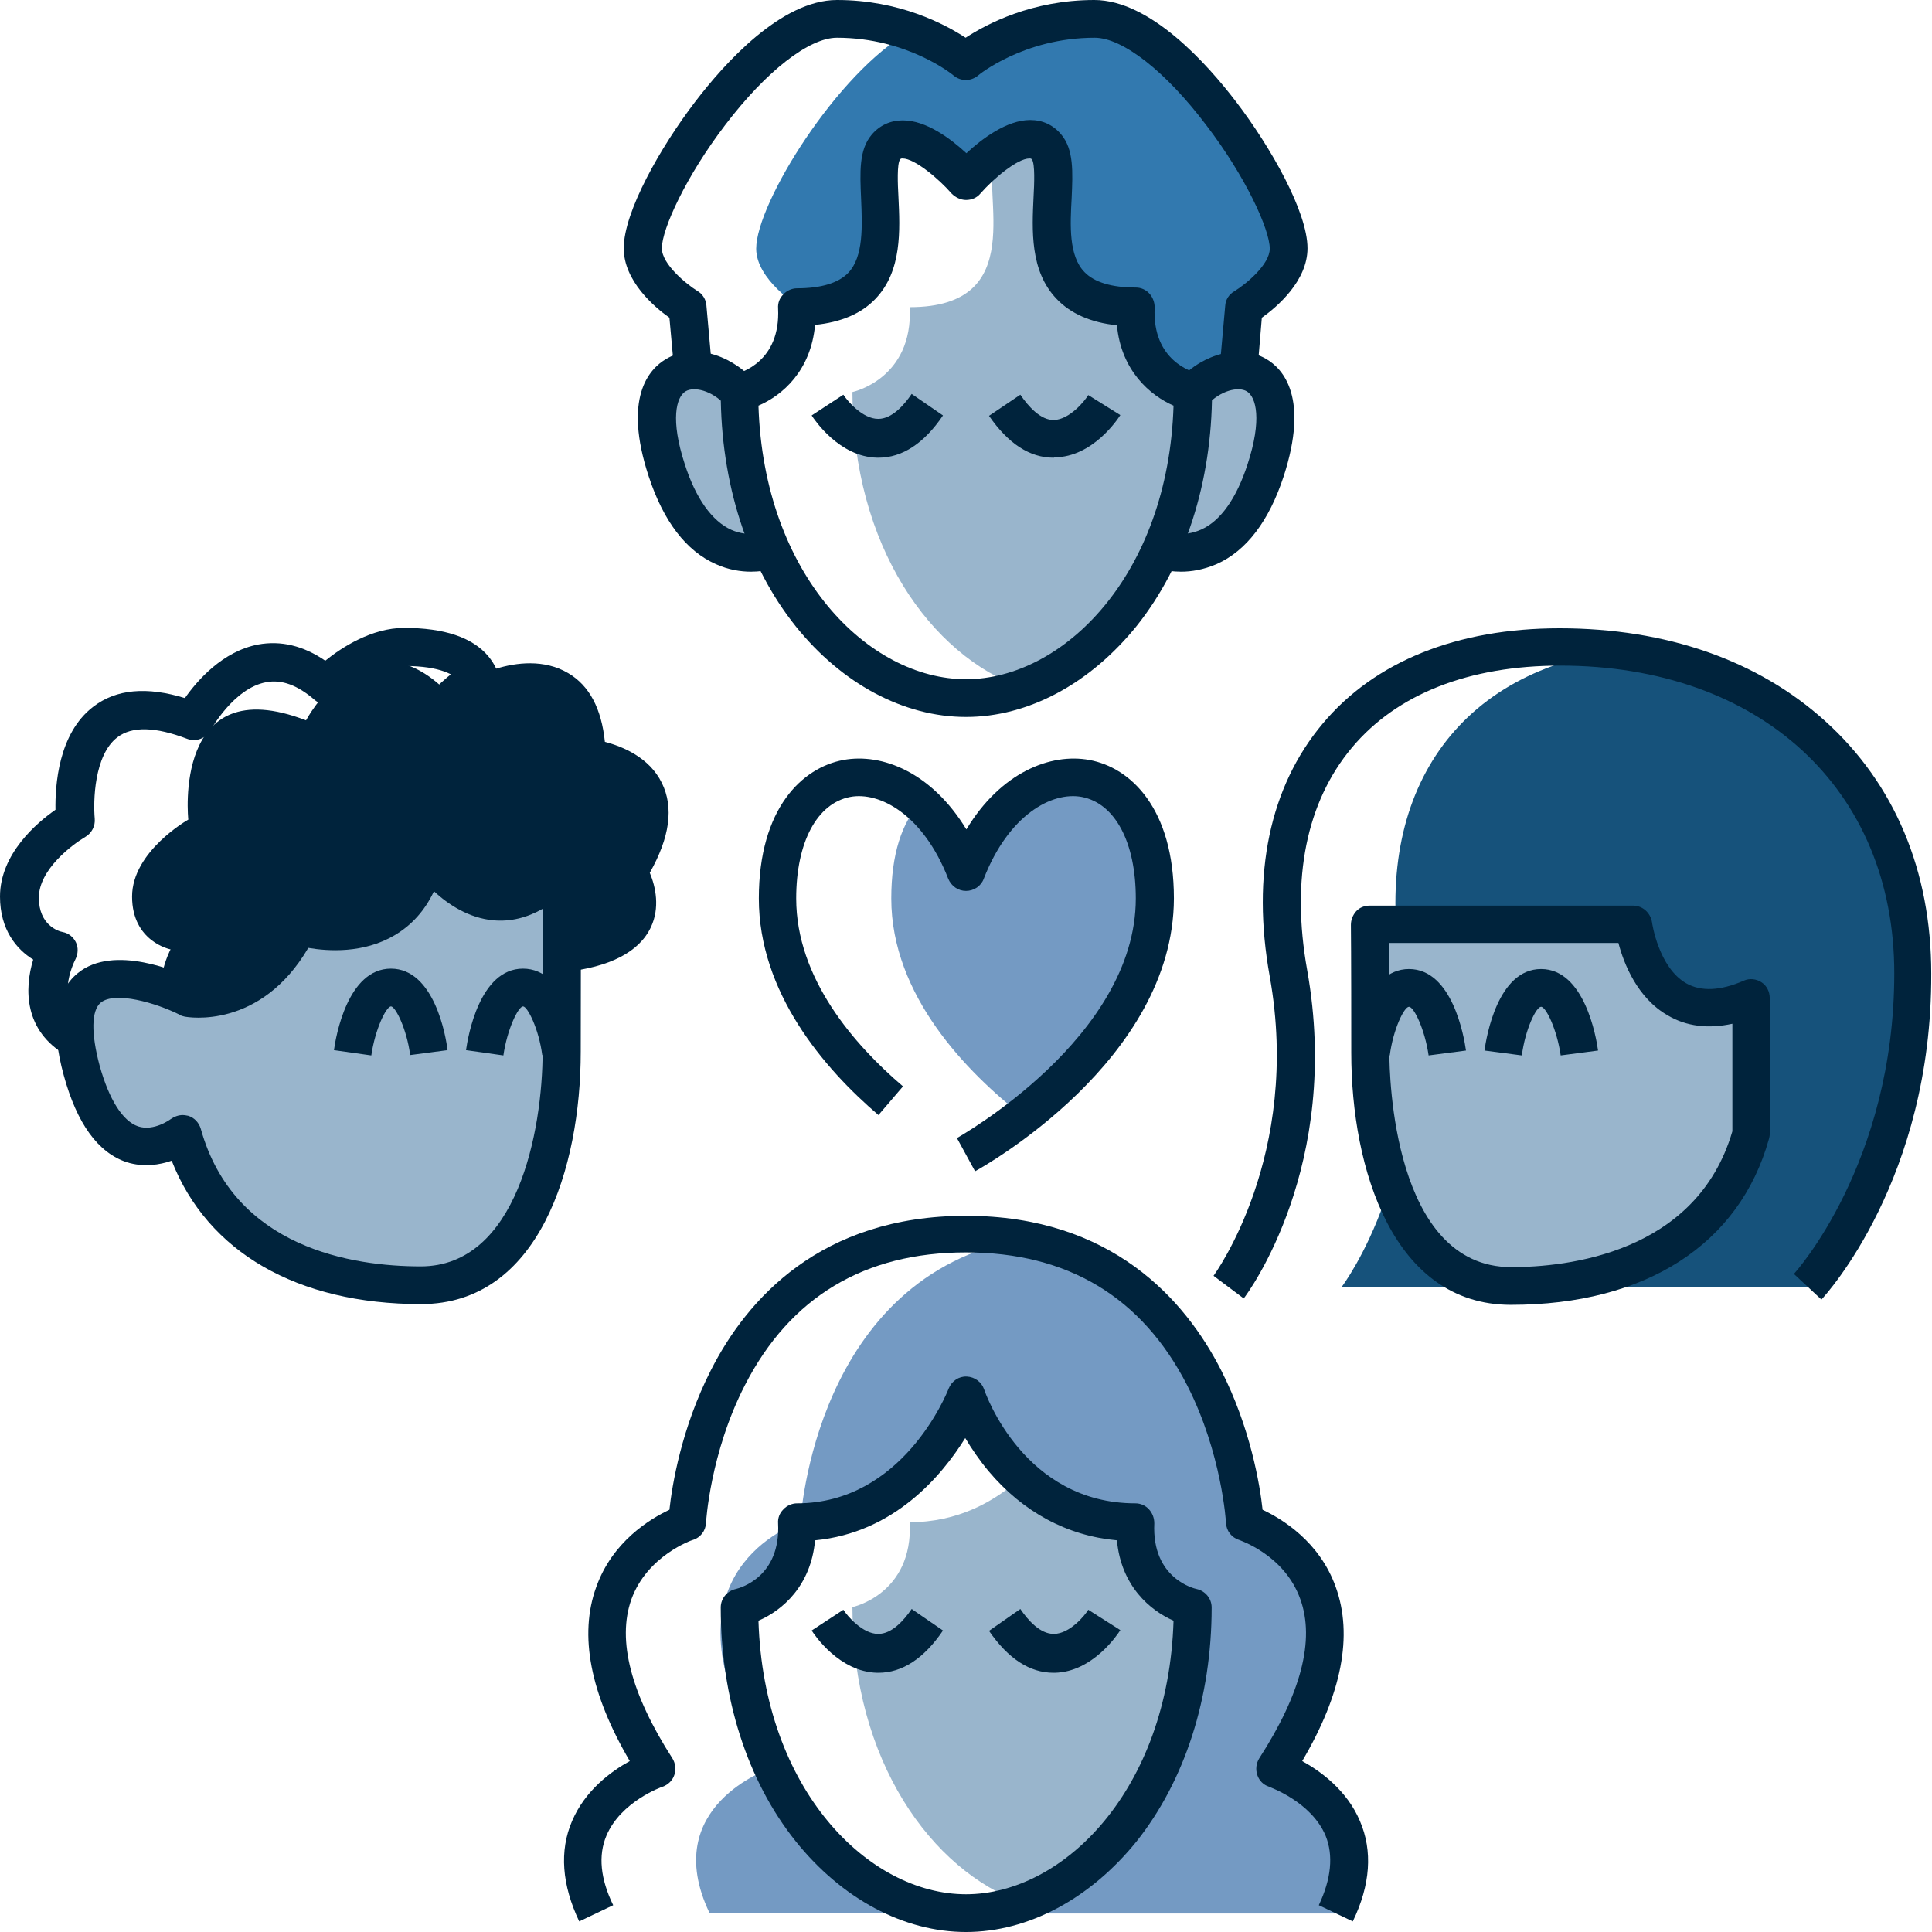
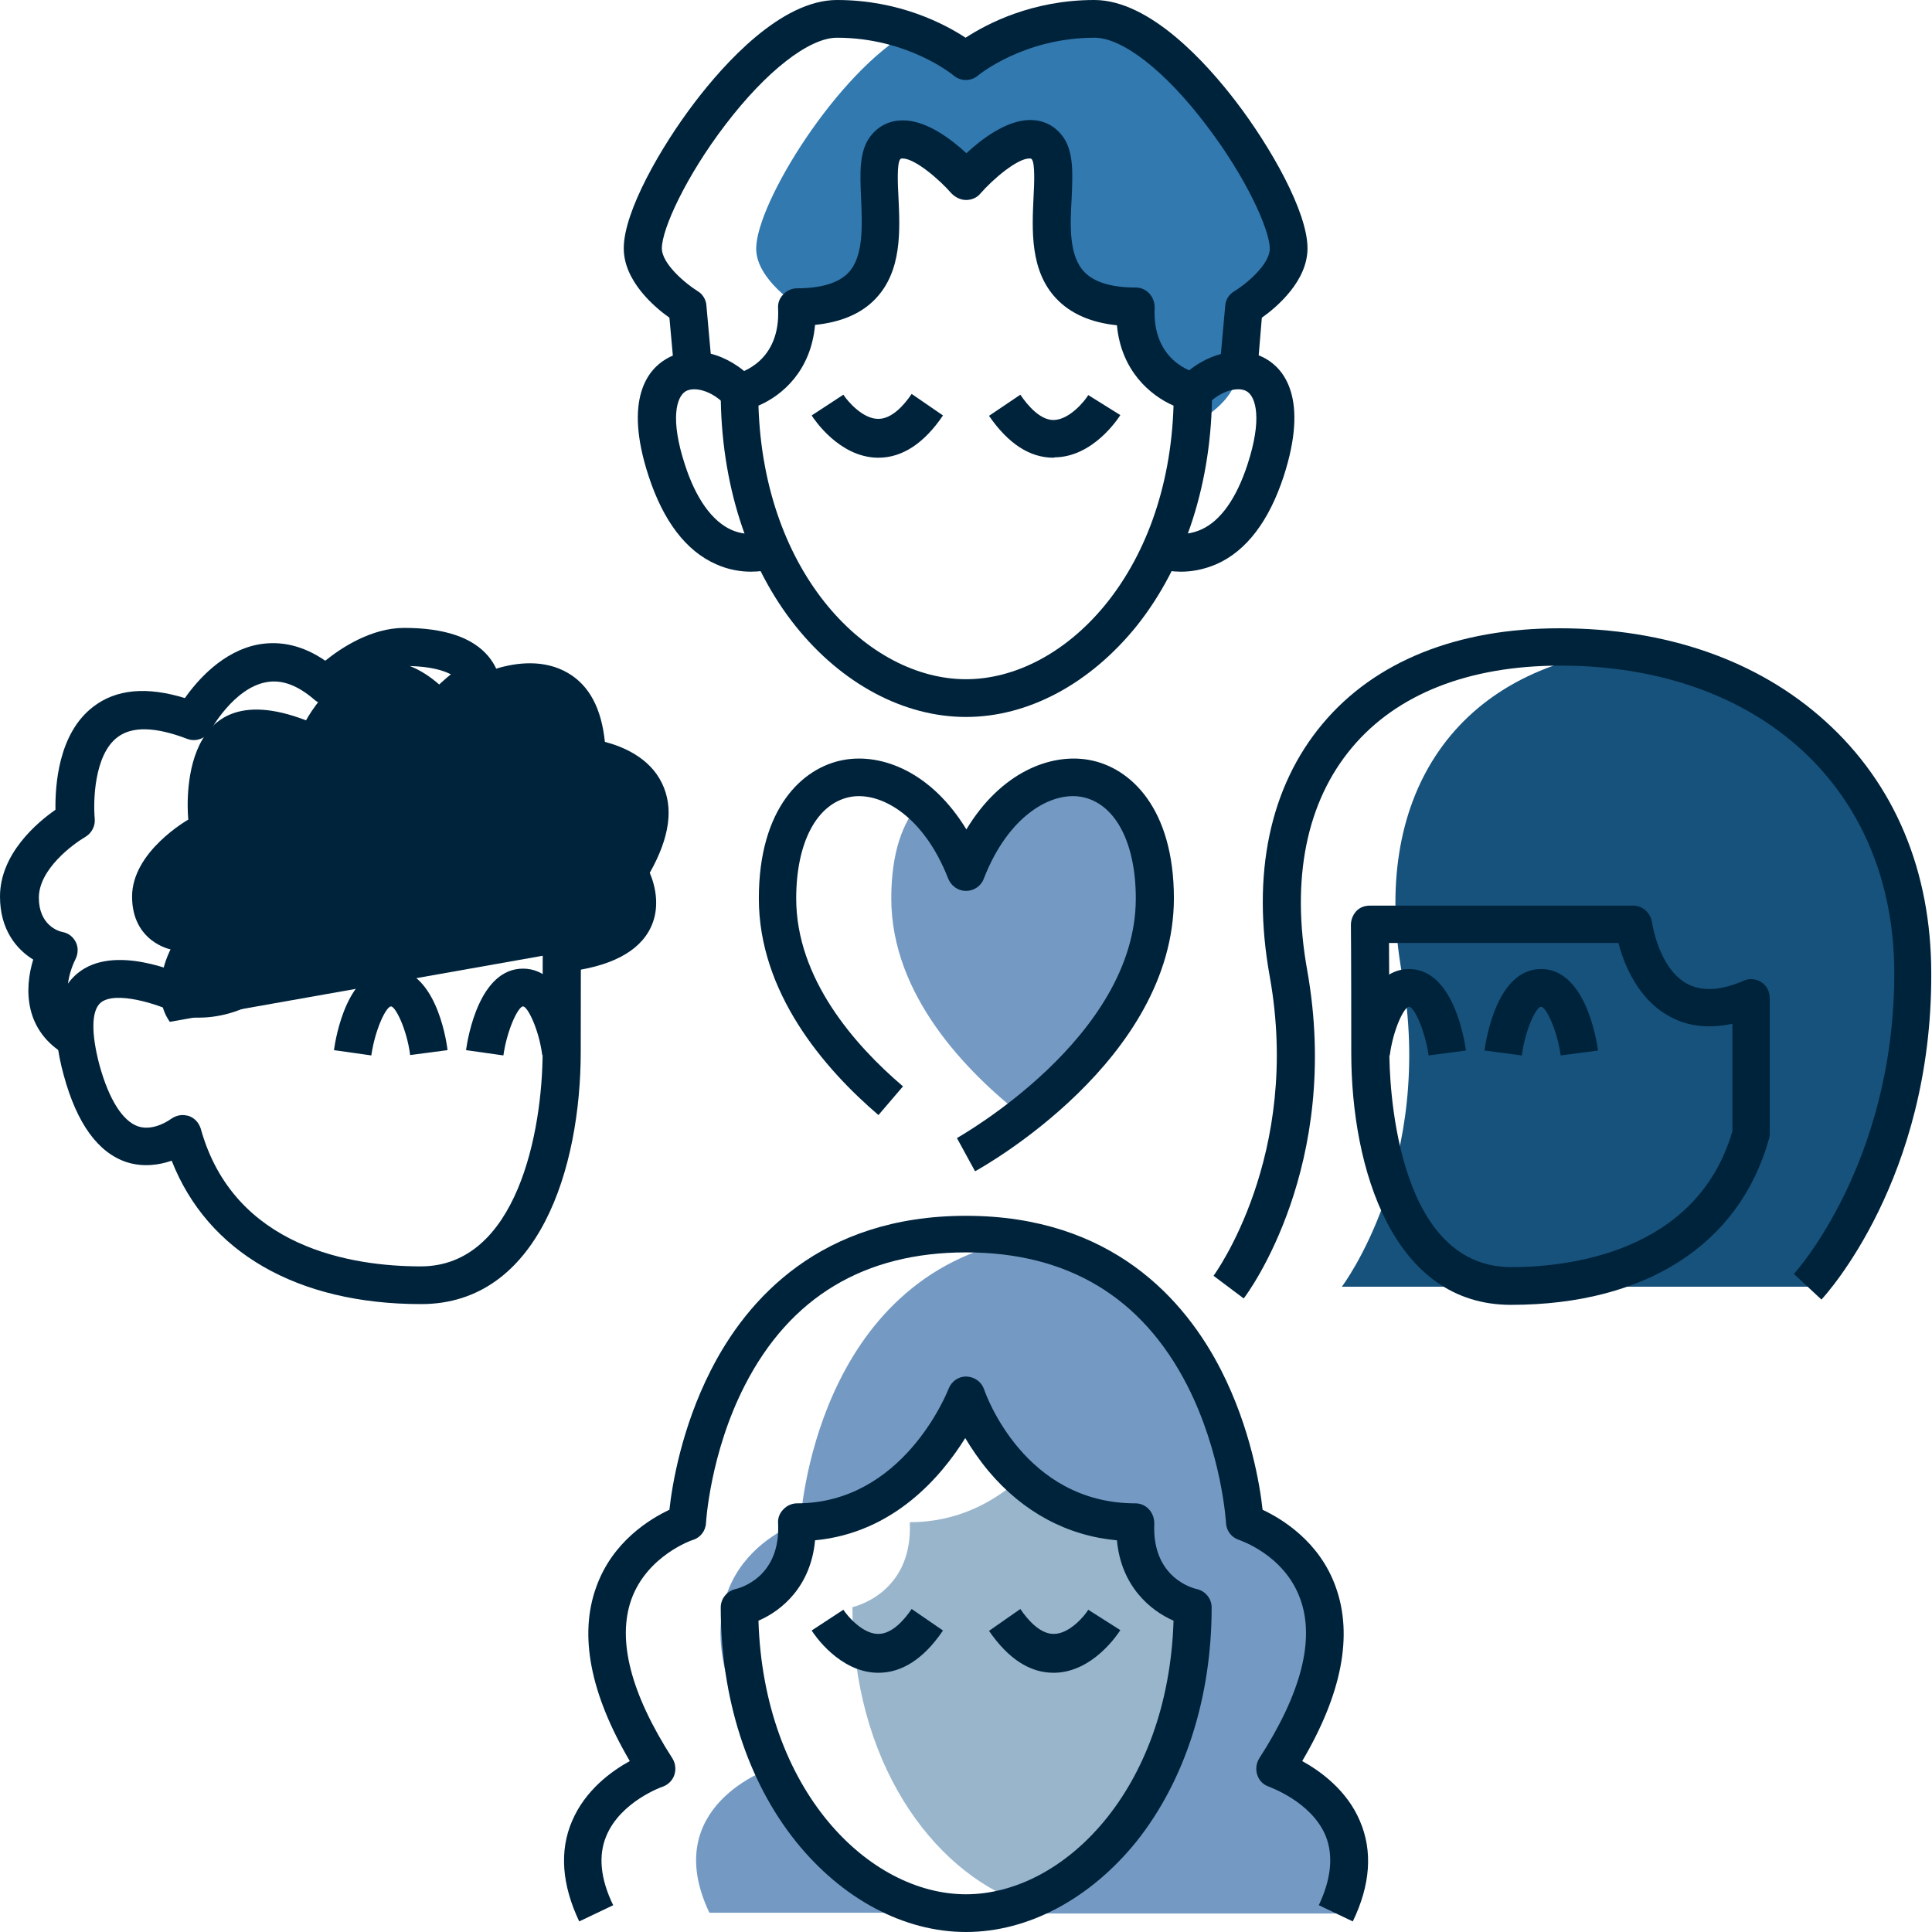
<svg xmlns="http://www.w3.org/2000/svg" width="80" height="80" viewBox="0 0 80 80" fill="none">
  <g clip-path="url(#clip0_4880_7654)">
    <path d="M45.328 0.781C42.047 0.781 40 2.531 40 2.531C40 2.531 39.156 1.812 37.688 1.297C34.672 2.984 31.312 8.422 31.312 10.297C31.312 11.578 33.047 12.672 33.156 12.734C38.25 12.625 35.625 7.328 36.672 6.109C37.719 4.891 40 7.484 40 7.484C40 7.484 42.281 4.891 43.328 6.109C44.375 7.344 41.688 12.734 47 12.734C46.859 15.719 49.375 16.25 49.375 16.25C49.375 16.703 49.359 17.156 49.328 17.594C50.438 17.031 51.156 16.281 51.297 15.344L51.531 12.734C51.531 12.734 53.375 11.625 53.375 10.297C53.359 8.062 48.609 0.781 45.328 0.781Z" fill="#3279AF" />
    <path d="M24.297 31.344C24.219 26.516 19.969 28.734 19.969 28.734C19.969 28.734 20.094 28 19.375 27.422C18.672 27.859 18.188 28.344 18.188 28.344C14.953 25.531 12.672 29.828 12.672 29.828C7.125 27.688 7.797 33.938 7.797 33.938C7.797 33.938 5.469 35.25 5.469 37.125C5.469 39 7.062 39.312 7.062 39.312C7.062 39.312 6.141 41.047 7.031 42.312L23.25 39.438C27.859 38.953 25.984 36.094 25.984 36.094C28.75 31.766 24.297 31.344 24.297 31.344Z" fill="#00233C" />
    <path d="M67.016 26.922C60.078 27.859 56.781 33.156 58.047 40.281C59.453 48.156 55.562 53.281 55.562 53.281H74.844C74.844 53.281 79.203 48.609 79.203 40.297C79.219 32.781 74.219 27.812 67.016 26.922Z" fill="#16527B" />
-     <path d="M32.062 22.719C32.062 22.719 29.094 24.016 27.609 19.469C26.125 14.922 29.078 14.578 30.625 16.234M47.938 22.719C47.938 22.719 50.906 24.016 52.391 19.469C53.875 14.922 50.922 14.578 49.375 16.234" fill="#99B5CC" />
-     <path d="M49.375 16.234C49.375 23.484 45.141 28.359 40.734 28.859C41.266 28.797 41.812 28.672 42.328 28.484C38.547 27.141 35.297 22.609 35.297 16.234C35.297 16.234 37.812 15.703 37.672 12.719C42.656 12.719 40.609 7.984 41.188 6.375C41.906 5.844 42.781 5.469 43.312 6.094C44.359 7.328 41.672 12.719 46.984 12.719C46.859 15.703 49.375 16.234 49.375 16.234ZM23.281 35.953C23.281 35.953 23.266 39.359 23.266 43.531C23.266 47.703 21.859 53.219 17.438 53.219C13.016 53.219 8.844 51.5 7.578 46.953C7.578 46.953 4.734 49.203 3.406 44.328C1.719 38.219 7.813 41.328 7.813 41.328C7.813 41.328 10.656 41.859 12.391 38.359C12.391 38.359 16.797 39.766 17.688 35.359C17.688 35.344 20.203 39.406 23.281 35.953ZM56.719 38.281C56.719 38.281 56.734 39.422 56.734 43.594C56.734 47.766 58.141 53.25 62.562 53.25C66.984 53.25 71.219 51.5 72.5 46.953V41.328C68.25 43.125 67.625 38.281 67.625 38.281H56.719Z" fill="#99B5CC" />
    <path d="M52.797 73.25C58.078 65.109 51.547 63.031 51.547 63.031C51.547 63.031 51.016 52.859 42.344 51.297C33.734 52.844 33.156 62.875 33.141 63.031C38.016 62.922 40 57.797 40 57.797C40 57.797 41.766 63.047 47 63.047C46.859 66.031 49.375 66.562 49.375 66.562C49.375 74.219 44.656 79.234 40 79.234H55.312C57.422 74.797 52.797 73.25 52.797 73.25Z" fill="#749AC3" />
    <path d="M30.625 66.547C30.625 66.547 33.109 66.016 33 63.078C32.062 63.453 27.094 65.828 31.891 73.234C31.891 73.234 27.266 74.781 29.375 79.203H40C35.344 79.219 30.625 74.203 30.625 66.547Z" fill="#749AC3" />
    <path d="M47 63.031C44.906 63.031 43.375 62.203 42.281 61.188C41.172 62.188 39.656 63.031 37.672 63.031C37.812 66.016 35.297 66.547 35.297 66.547C35.297 72.906 38.562 77.438 42.328 78.797C46.109 77.453 49.359 72.922 49.359 66.547C49.375 66.547 46.859 66.016 47 63.031Z" fill="#99B5CC" />
    <path d="M40.031 36.109C39.531 34.828 38.75 33.875 38.125 33.219C37.344 34.047 36.906 35.375 36.906 37.203C36.906 41.234 40.062 44.422 42.359 46.219C44.656 44.422 47.828 41.219 47.828 37.203C47.828 30.891 42.203 30.547 40.031 36.109Z" fill="#749AC3" />
    <path d="M31.094 23.672C30.672 23.672 30.156 23.594 29.641 23.359C28.406 22.812 27.469 21.578 26.859 19.719C25.797 16.484 26.859 15.281 27.594 14.859C28.641 14.234 30.156 14.609 31.188 15.719L30.047 16.781C29.469 16.156 28.734 16 28.391 16.203C28 16.438 27.75 17.375 28.359 19.234C28.812 20.641 29.484 21.578 30.281 21.938C31.047 22.281 31.75 22 31.75 22L32.375 23.438C32.297 23.469 31.797 23.672 31.094 23.672ZM48.906 23.672C48.203 23.672 47.703 23.469 47.625 23.438L47.938 22.719L48.25 22C48.281 22.016 48.969 22.281 49.75 21.922C50.547 21.562 51.203 20.625 51.656 19.234C52.266 17.375 52.016 16.438 51.625 16.203C51.281 16 50.547 16.156 49.969 16.781L48.828 15.719C49.859 14.609 51.375 14.25 52.422 14.859C53.156 15.281 54.203 16.484 53.156 19.719C52.547 21.578 51.609 22.812 50.375 23.359C49.828 23.594 49.328 23.672 48.906 23.672Z" fill="#00233C" />
    <path d="M40 29.688C37.422 29.688 34.859 28.312 32.953 25.938C30.938 23.422 29.844 19.984 29.844 16.25C29.844 15.875 30.109 15.562 30.469 15.484C30.656 15.438 32.328 14.984 32.219 12.766C32.203 12.547 32.281 12.344 32.438 12.188C32.578 12.031 32.797 11.938 33 11.938C34 11.938 34.719 11.719 35.125 11.297C35.766 10.625 35.703 9.344 35.656 8.219C35.609 7.141 35.562 6.203 36.094 5.578C36.422 5.188 36.875 4.984 37.375 4.984H37.391C38.359 4.984 39.375 5.75 40.016 6.344C40.656 5.75 41.688 4.969 42.656 4.969C43.172 4.969 43.609 5.172 43.938 5.562C44.469 6.188 44.422 7.125 44.375 8.203C44.312 9.328 44.25 10.594 44.906 11.266C45.312 11.688 46.031 11.906 47.031 11.906C47.25 11.906 47.453 12 47.594 12.156C47.734 12.312 47.812 12.516 47.812 12.734C47.703 14.953 49.391 15.406 49.578 15.453C49.938 15.531 50.188 15.859 50.188 16.219C50.188 19.953 49.078 23.391 47.078 25.906C45.141 28.312 42.578 29.688 40 29.688ZM31.406 16.797C31.625 23.812 35.969 28.125 40 28.125C44.031 28.125 48.375 23.812 48.594 16.797C47.625 16.375 46.422 15.344 46.25 13.469C45.172 13.359 44.328 12.984 43.75 12.375C42.641 11.219 42.734 9.516 42.797 8.156C42.828 7.609 42.859 6.797 42.734 6.609C42.703 6.562 42.672 6.562 42.625 6.562C42.125 6.562 41.125 7.406 40.594 8.016C40.453 8.188 40.234 8.281 40 8.281C39.781 8.281 39.562 8.172 39.406 8.016C38.875 7.406 37.875 6.562 37.375 6.562C37.328 6.562 37.297 6.562 37.266 6.609C37.141 6.797 37.172 7.609 37.203 8.156C37.266 9.516 37.359 11.219 36.25 12.375C35.672 12.984 34.828 13.344 33.75 13.453C33.578 15.359 32.391 16.375 31.406 16.797Z" fill="#00233C" />
    <path d="M52.062 15.406L50.5 15.266L50.734 12.656C50.75 12.406 50.891 12.188 51.109 12.062C51.594 11.766 52.578 10.953 52.578 10.297C52.578 9.5 51.578 7.312 49.953 5.188C48.266 2.953 46.484 1.562 45.328 1.562C42.391 1.562 40.516 3.109 40.5 3.125C40.203 3.375 39.781 3.375 39.484 3.125C39.469 3.109 37.594 1.562 34.656 1.562C33.5 1.562 31.719 2.953 30.031 5.172C28.406 7.297 27.406 9.484 27.406 10.281C27.406 10.938 28.422 11.766 28.875 12.047C29.094 12.172 29.234 12.406 29.25 12.641L29.484 15.25L27.922 15.391L27.719 13.156C27.078 12.703 25.828 11.625 25.828 10.281C25.828 8.766 27.359 6.078 28.781 4.219C29.984 2.641 32.344 0 34.656 0C37.25 0 39.125 1 39.984 1.562C40.844 1 42.719 0 45.312 0C47.625 0 49.984 2.641 51.188 4.219C52.609 6.078 54.141 8.766 54.141 10.281C54.141 11.625 52.891 12.703 52.25 13.156L52.062 15.406ZM75.422 53.812L74.281 52.75C74.328 52.703 78.438 48.172 78.438 40.297C78.438 32.672 72.875 27.562 64.609 27.562C60.828 27.562 57.844 28.734 55.984 30.953C54.094 33.203 53.453 36.391 54.125 40.156C55.578 48.266 51.672 53.547 51.5 53.766L50.25 52.828C50.281 52.781 53.906 47.844 52.578 40.438C51.812 36.203 52.578 32.578 54.766 29.969C56.922 27.391 60.328 26.016 64.578 26.016C69 26.016 72.797 27.344 75.578 29.859C78.453 32.453 79.969 36.062 79.969 40.312C80 48.812 75.609 53.609 75.422 53.812ZM17.438 54C12.297 54 8.594 51.844 7.109 48.062C6.609 48.234 5.953 48.344 5.25 48.125C4.062 47.734 3.187 46.531 2.641 44.531C2.078 42.484 2.281 41.062 3.219 40.297C4.703 39.078 7.375 40.234 8.047 40.562C8.484 40.594 10.406 40.609 11.688 38C11.859 37.656 12.25 37.484 12.625 37.594C12.641 37.594 14.328 38.109 15.578 37.375C16.266 36.969 16.719 36.234 16.922 35.188C16.984 34.875 17.234 34.625 17.547 34.578C17.859 34.516 18.172 34.656 18.344 34.938C18.609 35.359 19.531 36.484 20.594 36.562C21.281 36.625 21.984 36.234 22.703 35.438C22.922 35.188 23.266 35.109 23.562 35.234C23.859 35.344 24.062 35.641 24.062 35.969C24.062 36 24.047 39.422 24.047 43.547C24.047 48.359 22.312 54 17.438 54ZM7.562 46.172C7.641 46.172 7.719 46.188 7.797 46.203C8.047 46.281 8.234 46.484 8.312 46.734C9.687 51.688 14.609 52.438 17.422 52.438C21.406 52.438 22.469 46.844 22.469 43.531C22.469 41.156 22.469 39.031 22.484 37.625C21.828 38 21.141 38.172 20.438 38.109C19.406 38.016 18.562 37.453 17.969 36.906C17.594 37.703 17.047 38.312 16.328 38.734C15.047 39.484 13.594 39.391 12.766 39.25C10.781 42.641 7.781 42.125 7.641 42.094C7.562 42.078 7.5 42.062 7.437 42.016C6.469 41.531 4.766 41.031 4.172 41.516C3.781 41.844 3.766 42.781 4.125 44.125C4.516 45.531 5.078 46.422 5.719 46.641C6.375 46.859 7.062 46.344 7.062 46.344C7.219 46.234 7.391 46.172 7.562 46.172Z" fill="#00233C" />
    <path d="M62.562 54.031C57.688 54.031 55.953 48.406 55.953 43.594C55.953 39.484 55.938 38.297 55.938 38.297C55.938 38.094 56.016 37.891 56.156 37.734C56.297 37.578 56.5 37.5 56.719 37.5H67.625C68.016 37.5 68.344 37.797 68.406 38.188C68.406 38.203 68.672 40.062 69.828 40.719C70.438 41.062 71.234 41.031 72.203 40.609C72.438 40.5 72.719 40.531 72.938 40.672C73.156 40.812 73.281 41.062 73.281 41.328V46.953C73.281 47.031 73.266 47.094 73.25 47.156C72.031 51.531 68.141 54.031 62.562 54.031ZM57.516 39.062C57.516 39.828 57.531 41.219 57.531 43.594C57.531 44.5 57.672 52.469 62.578 52.469C64.844 52.469 70.25 51.922 71.734 46.844V42.391C70.734 42.609 69.828 42.5 69.062 42.047C67.797 41.328 67.234 39.891 67.016 39.047H57.516V39.062ZM2.734 43.688C1 42.688 1 40.953 1.375 39.734C0.688 39.312 0 38.5 0 37.125C0 35.359 1.531 34.062 2.297 33.531C2.281 32.547 2.406 30.375 3.859 29.266C4.812 28.531 6.078 28.422 7.656 28.906C8.172 28.172 9.219 26.969 10.688 26.688C11.625 26.516 12.562 26.734 13.469 27.359C14.141 26.812 15.391 26 16.734 26C18.391 26 19.562 26.391 20.219 27.172C20.359 27.344 20.469 27.516 20.547 27.688C21.359 27.438 22.531 27.281 23.531 27.875C24.406 28.391 24.906 29.344 25.047 30.719C25.766 30.906 26.891 31.359 27.406 32.422C27.906 33.438 27.734 34.672 26.906 36.141C27.156 36.734 27.328 37.594 26.953 38.391C26.469 39.422 25.25 40.047 23.359 40.25L23.188 38.703C24.469 38.562 25.297 38.219 25.531 37.734C25.766 37.234 25.359 36.562 25.359 36.562C25.188 36.312 25.188 35.969 25.359 35.719C25.859 34.938 26.359 33.859 26.016 33.141C25.688 32.453 24.609 32.203 24.234 32.172C23.844 32.125 23.531 31.797 23.531 31.406C23.516 30.625 23.375 29.609 22.75 29.234C22 28.797 20.734 29.266 20.344 29.469C20.078 29.609 19.734 29.609 19.5 29.422C19.266 29.234 19.141 28.953 19.219 28.656C19.219 28.594 19.219 28.391 19.031 28.188C18.828 27.969 18.266 27.578 16.766 27.578C15.672 27.578 14.469 28.562 14.094 28.938C13.797 29.234 13.344 29.25 13.031 28.984C12.328 28.375 11.672 28.125 11.016 28.25C9.672 28.5 8.734 30.219 8.719 30.234C8.531 30.578 8.109 30.734 7.75 30.594C6.438 30.094 5.469 30.062 4.859 30.531C3.891 31.266 3.859 33.203 3.922 33.891C3.953 34.203 3.797 34.5 3.531 34.656C3 34.969 1.609 36 1.609 37.172C1.609 38.312 2.422 38.562 2.594 38.594C2.844 38.641 3.031 38.797 3.141 39.016C3.25 39.234 3.234 39.5 3.125 39.719C3.031 39.906 2.219 41.578 3.578 42.359L2.734 43.688ZM40 80C37.422 80 34.859 78.625 32.953 76.25C30.938 73.734 29.844 70.297 29.844 66.562C29.844 66.188 30.109 65.875 30.469 65.797C30.656 65.75 32.328 65.297 32.219 63.078C32.203 62.859 32.281 62.656 32.438 62.5C32.578 62.344 32.797 62.25 33 62.25C37.375 62.25 39.203 57.703 39.281 57.5C39.406 57.188 39.703 56.984 40.031 57C40.359 57.016 40.641 57.219 40.75 57.531C40.812 57.719 42.406 62.25 47.016 62.25C47.234 62.25 47.438 62.344 47.578 62.5C47.719 62.656 47.797 62.859 47.797 63.078C47.688 65.375 49.469 65.781 49.547 65.797C49.906 65.875 50.172 66.188 50.172 66.562C50.172 70.297 49.062 73.734 47.062 76.25C45.141 78.625 42.578 80 40 80ZM31.406 67.109C31.625 74.125 35.969 78.438 40 78.438C44.031 78.438 48.375 74.125 48.594 67.109C47.625 66.688 46.422 65.672 46.25 63.781C44.188 63.594 42.359 62.609 40.938 60.922C40.547 60.453 40.219 59.969 39.969 59.547C38.984 61.125 37.016 63.469 33.75 63.781C33.578 65.672 32.391 66.688 31.406 67.109Z" fill="#00233C" />
    <path d="M56.016 79.562L54.609 78.891C55.125 77.797 55.219 76.828 54.891 76.016C54.297 74.594 52.562 74 52.547 73.984C52.312 73.906 52.141 73.734 52.062 73.5C51.984 73.266 52.016 73.016 52.141 72.812C53.875 70.125 54.453 67.906 53.844 66.219C53.188 64.375 51.328 63.781 51.312 63.766C51 63.672 50.781 63.391 50.766 63.062C50.766 63.031 50.594 60.172 49.156 57.359C47.281 53.703 44.203 51.859 40 51.859C35.797 51.859 32.719 53.703 30.844 57.359C29.406 60.156 29.234 63.031 29.234 63.062C29.219 63.391 29 63.672 28.688 63.766C28.672 63.766 26.797 64.406 26.141 66.234C25.547 67.922 26.125 70.141 27.844 72.812C27.969 73.016 28 73.266 27.922 73.5C27.844 73.734 27.656 73.906 27.438 73.984C27.422 73.984 25.703 74.594 25.109 76.016C24.766 76.828 24.859 77.797 25.391 78.891L23.984 79.562C23.266 78.047 23.156 76.641 23.688 75.406C24.234 74.125 25.312 73.344 26.078 72.922C24.438 70.125 23.969 67.703 24.688 65.719C25.359 63.828 26.922 62.891 27.719 62.516C27.828 61.5 28.219 59.125 29.438 56.734C30.922 53.812 33.969 50.344 40 50.344C46.031 50.344 49.078 53.828 50.562 56.734C51.781 59.125 52.172 61.5 52.281 62.516C53.078 62.891 54.641 63.828 55.312 65.719C56.031 67.719 55.562 70.141 53.922 72.922C54.688 73.344 55.781 74.141 56.312 75.406C56.844 76.641 56.75 78.047 56.016 79.562ZM40.375 48.5L39.625 47.125C39.719 47.062 47.031 42.969 47.031 37.203C47.031 34.875 46.172 33.266 44.797 33C43.562 32.766 41.766 33.734 40.734 36.391C40.625 36.688 40.328 36.891 40 36.891C39.672 36.891 39.391 36.688 39.266 36.391C38.234 33.734 36.422 32.766 35.203 33C33.828 33.266 32.969 34.875 32.969 37.203C32.969 40.516 35.375 43.266 37.391 44.984L36.375 46.172C34.109 44.234 31.422 41.094 31.422 37.203C31.422 33.453 33.234 31.781 34.922 31.469C36.531 31.172 38.578 31.984 40.016 34.344C41.438 31.984 43.5 31.172 45.109 31.469C46.812 31.781 48.609 33.469 48.609 37.203C48.594 43.906 40.719 48.312 40.375 48.5ZM15.375 43.703L13.828 43.484C13.906 42.922 14.391 40.109 16.188 40.109C17.984 40.109 18.469 42.922 18.531 43.484L16.984 43.688C16.844 42.609 16.375 41.672 16.188 41.672C15.984 41.688 15.531 42.625 15.375 43.703ZM20.844 43.703L19.297 43.484C19.375 42.922 19.859 40.109 21.656 40.109C23.453 40.109 23.938 42.922 24 43.484L22.453 43.688C22.312 42.609 21.844 41.672 21.656 41.672C21.453 41.688 21 42.625 20.844 43.703ZM64.625 43.703C64.469 42.625 64.016 41.688 63.812 41.688C63.609 41.688 63.156 42.625 63.016 43.703L61.469 43.5C61.547 42.938 62.016 40.125 63.812 40.125C65.609 40.125 66.094 42.938 66.172 43.5L64.625 43.703ZM59.156 43.703C59 42.625 58.547 41.688 58.344 41.688C58.141 41.688 57.688 42.625 57.547 43.703L56 43.5C56.078 42.938 56.547 40.125 58.344 40.125C60.141 40.125 60.625 42.938 60.703 43.5L59.156 43.703ZM36.375 18.953C36.359 18.953 36.344 18.953 36.328 18.953C34.75 18.922 33.719 17.375 33.609 17.203L34.922 16.344C35.094 16.609 35.719 17.344 36.359 17.344C36.359 17.344 36.359 17.344 36.375 17.344C36.922 17.344 37.422 16.797 37.75 16.312L39.047 17.203C38.266 18.359 37.359 18.953 36.375 18.953ZM43.625 18.953C42.641 18.953 41.75 18.375 40.953 17.219L42.25 16.344C42.578 16.828 43.094 17.406 43.641 17.391C44.297 17.375 44.938 16.578 45.062 16.359L46.391 17.188C46.281 17.359 45.25 18.922 43.672 18.938C43.641 18.953 43.625 18.953 43.625 18.953Z" fill="#00233C" />
    <path d="M36.375 69.266C36.359 69.266 36.344 69.266 36.328 69.266C34.75 69.234 33.719 67.688 33.609 67.516L34.922 66.656C35.094 66.922 35.719 67.656 36.359 67.656C36.359 67.656 36.359 67.656 36.375 67.656C36.922 67.656 37.422 67.109 37.75 66.625L39.047 67.516C38.266 68.672 37.359 69.266 36.375 69.266ZM43.625 69.266C42.641 69.266 41.75 68.688 40.953 67.531L42.25 66.625C42.578 67.109 43.078 67.656 43.625 67.656H43.641C44.297 67.656 44.938 66.875 45.062 66.656L46.391 67.5C46.281 67.672 45.25 69.234 43.672 69.266C43.641 69.266 43.625 69.266 43.625 69.266Z" fill="#00233C" />
  </g>
  <defs>
    <clipPath id="clip0_4880_7654">
      <rect width="79.969" height="80" fill="white" />
    </clipPath>
  </defs>
</svg>